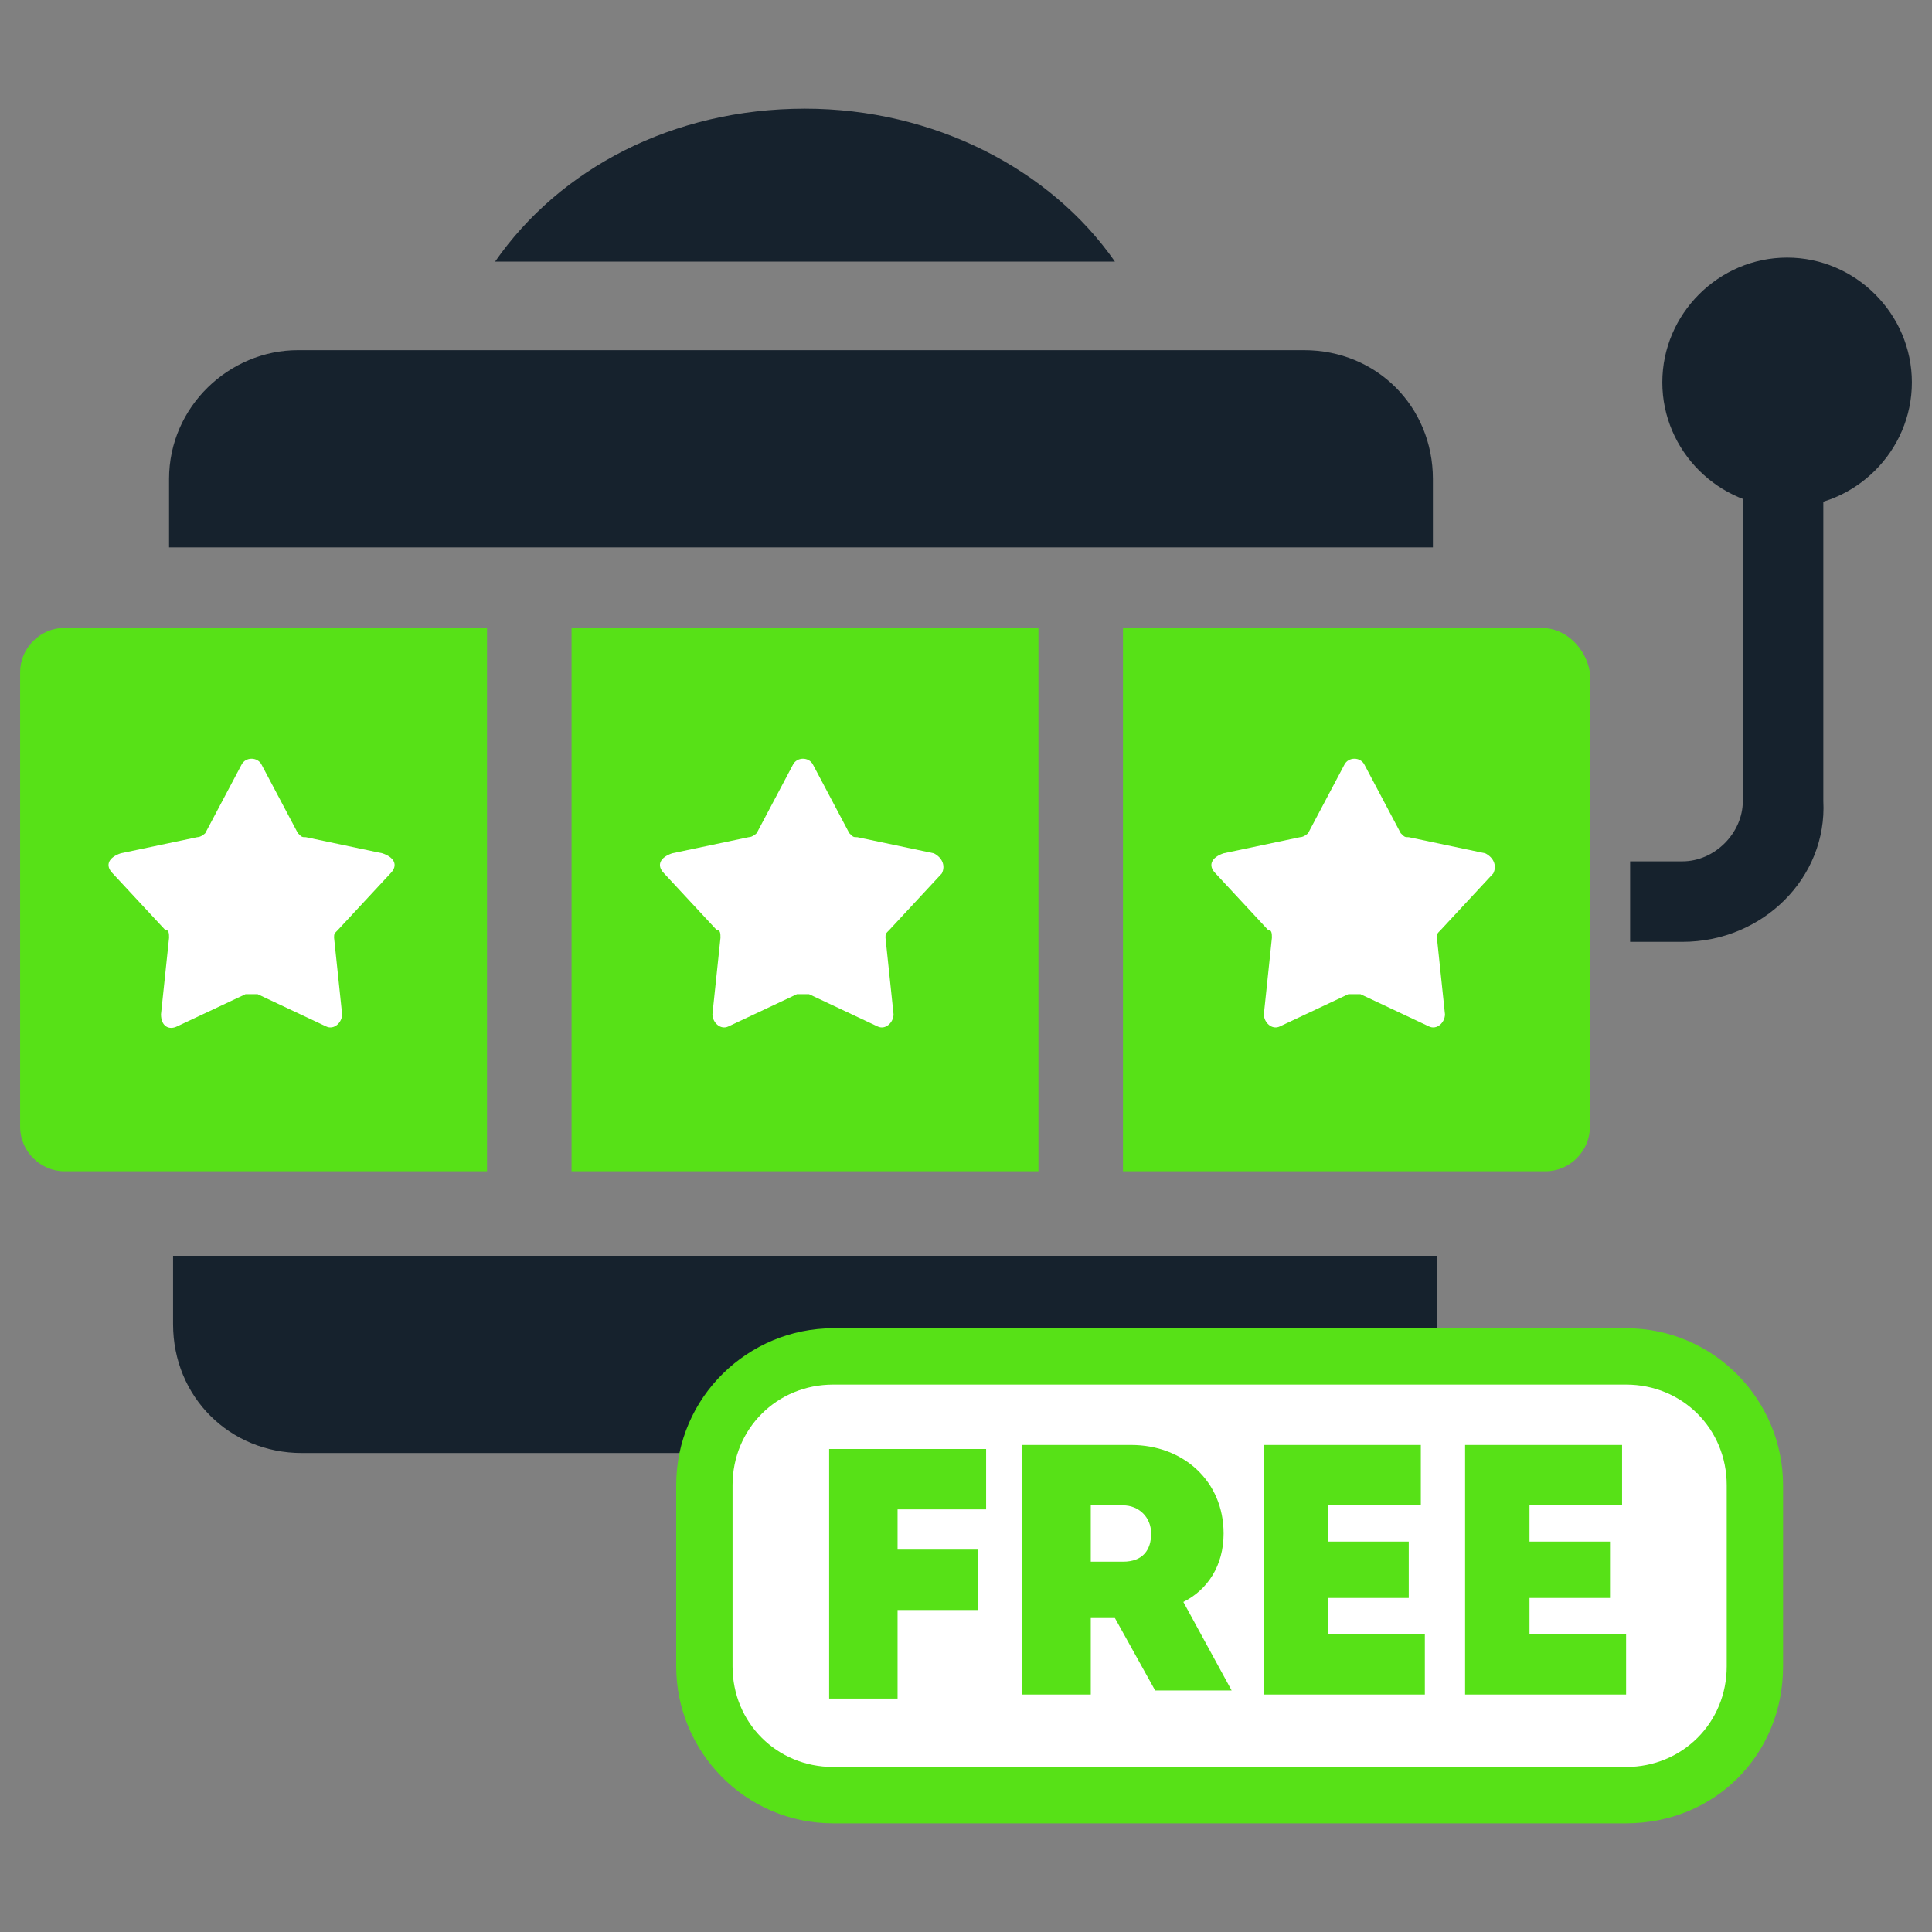
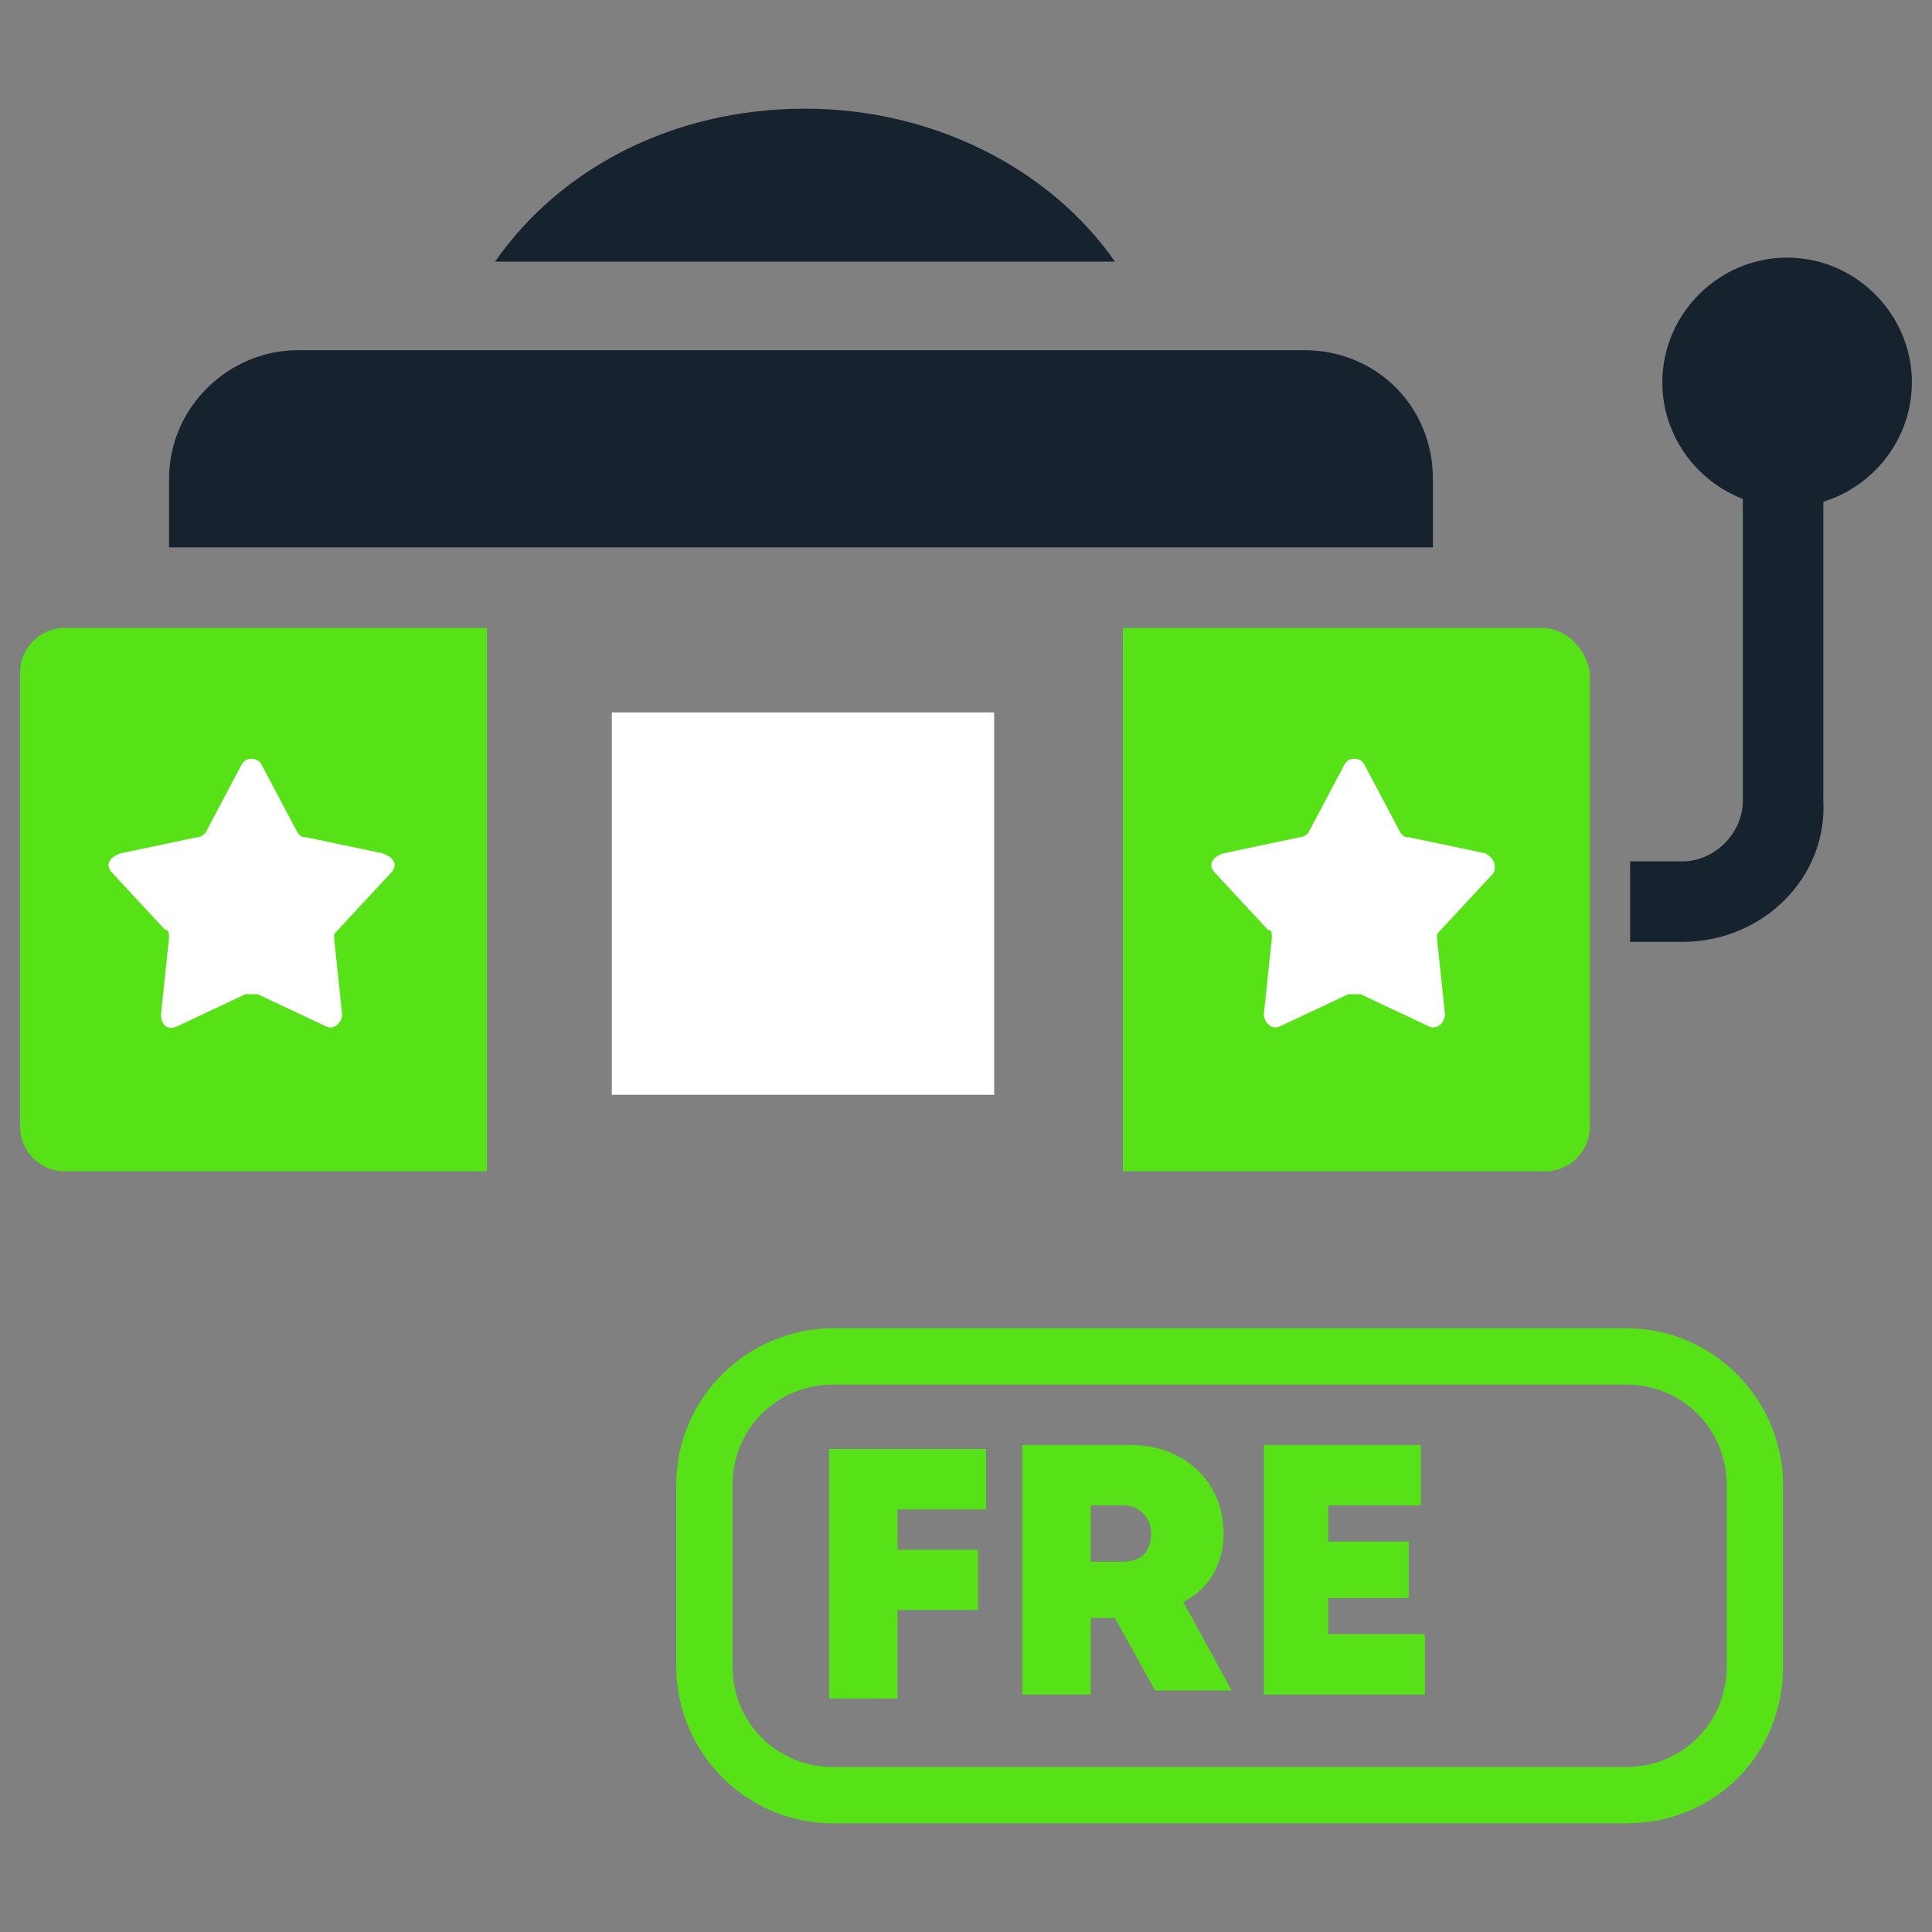
<svg xmlns="http://www.w3.org/2000/svg" version="1.1" id="Layer_1" x="0px" y="0px" width="48px" height="48px" viewBox="0 0 48 48" style="enable-background:new 0 0 48 48;" xml:space="preserve">
  <rect x="0" y="0" width="48" height="48" fill="#808080" stroke="none" />
  <style type="text/css">
	.st0{fill:#FFFFFF;}
	.st1{fill:#57E117;}
	.st2{fill:#16222D;}
</style>
  <g>
    <g>
      <rect x="1.8" y="17.7" class="st0" width="9.5" height="9.5" />
      <rect x="15.2" y="17.7" class="st0" width="9.5" height="9.5" />
      <rect x="28.9" y="17.7" class="st0" width="9.5" height="9.5" />
      <g>
        <g>
          <path class="st1" d="M38.3,15.6H27.9v13.5h10.5c0.6,0,1.1-0.5,1.1-1.1V16.7C39.4,16.1,38.9,15.6,38.3,15.6z M37.1,21.7l-1.3,1.4      c-0.1,0.1-0.1,0.1-0.1,0.2l0.2,1.9c0,0.2-0.2,0.4-0.4,0.3l-1.7-0.8c-0.1,0-0.2,0-0.3,0l-1.7,0.8c-0.2,0.1-0.4-0.1-0.4-0.3      l0.2-1.9c0-0.1,0-0.2-0.1-0.2l-1.3-1.4c-0.2-0.2-0.1-0.4,0.2-0.5l1.9-0.4c0.1,0,0.2-0.1,0.2-0.1l0.9-1.7c0.1-0.2,0.4-0.2,0.5,0      l0.9,1.7c0.1,0.1,0.1,0.1,0.2,0.1l1.9,0.4C37.1,21.3,37.2,21.5,37.1,21.7z" />
-           <path class="st1" d="M14.2,15.6v13.5h11.6V15.6H14.2z M23.4,21.7l-1.3,1.4C22,23.2,22,23.2,22,23.3l0.2,1.9      c0,0.2-0.2,0.4-0.4,0.3l-1.7-0.8c-0.1,0-0.2,0-0.3,0l-1.7,0.8c-0.2,0.1-0.4-0.1-0.4-0.3l0.2-1.9c0-0.1,0-0.2-0.1-0.2l-1.3-1.4      c-0.2-0.2-0.1-0.4,0.2-0.5l1.9-0.4c0.1,0,0.2-0.1,0.2-0.1l0.9-1.7c0.1-0.2,0.4-0.2,0.5,0l0.9,1.7c0.1,0.1,0.1,0.1,0.2,0.1      l1.9,0.4C23.4,21.3,23.5,21.5,23.4,21.7z" />
          <path class="st1" d="M1.6,15.6c-0.6,0-1.1,0.5-1.1,1.1V28c0,0.6,0.5,1.1,1.1,1.1h10.5V15.6H1.6z M9.7,21.7l-1.3,1.4      c-0.1,0.1-0.1,0.1-0.1,0.2l0.2,1.9c0,0.2-0.2,0.4-0.4,0.3l-1.7-0.8c-0.1,0-0.2,0-0.3,0l-1.7,0.8C4.2,25.6,4,25.5,4,25.2l0.2-1.9      c0-0.1,0-0.2-0.1-0.2l-1.3-1.4c-0.2-0.2-0.1-0.4,0.2-0.5l1.9-0.4c0.1,0,0.2-0.1,0.2-0.1L6,19c0.1-0.2,0.4-0.2,0.5,0l0.9,1.7      c0.1,0.1,0.1,0.1,0.2,0.1l1.9,0.4C9.8,21.3,9.9,21.5,9.7,21.7z" />
        </g>
      </g>
      <g>
        <path class="st2" d="M20,2.7c3.2,0,6.1,1.5,7.7,3.8H12.3C13.9,4.2,16.7,2.7,20,2.7z" />
        <path class="st2" d="M4.2,11.9c0-1.8,1.5-3.2,3.2-3.2h25c1.8,0,3.2,1.4,3.2,3.2v1.7H4.2V11.9z" />
-         <path class="st2" d="M35.7,32.9c0,1.8-1.5,3.2-3.2,3.2h-25c-1.8,0-3.2-1.4-3.2-3.2v-1.7h31.4V32.9z" />
        <path class="st2" d="M44.4,12.6c-1.7,0-3.1-1.4-3.1-3.1c0-1.7,1.4-3.1,3.1-3.1c1.7,0,3.1,1.4,3.1,3.1     C47.5,11.2,46.1,12.6,44.4,12.6z" />
        <path class="st2" d="M41.8,23.4h-1.3v-2h1.3c0.8,0,1.5-0.7,1.5-1.5v-9.7h2v9.7C45.4,21.8,43.8,23.4,41.8,23.4z" />
      </g>
    </g>
    <g>
-       <path class="st0" d="M40.4,44.6H20.7c-1.8,0-3.2-1.4-3.2-3.2v-4.5c0-1.8,1.4-3.2,3.2-3.2h19.7c1.8,0,3.2,1.4,3.2,3.2v4.5    C43.6,43.2,42.2,44.6,40.4,44.6z" />
      <path class="st1" d="M40.4,45.3H20.7c-2.2,0-3.9-1.8-3.9-3.9v-4.5c0-2.2,1.8-3.9,3.9-3.9h19.7c2.2,0,3.9,1.8,3.9,3.9v4.5    C44.3,43.6,42.6,45.3,40.4,45.3z M20.7,34.4c-1.4,0-2.5,1.1-2.5,2.5v4.5c0,1.4,1.1,2.5,2.5,2.5h19.7c1.4,0,2.5-1.1,2.5-2.5v-4.5    c0-1.4-1.1-2.5-2.5-2.5H20.7z" />
    </g>
    <g>
      <path class="st1" d="M22.3,37.5v1h2v1.5h-2v2.2h-1.7v-6.2h3.9v1.5L22.3,37.5L22.3,37.5z" />
      <path class="st1" d="M27.7,40.2h-0.6v1.9h-1.7v-6.2h2.7c1.3,0,2.3,0.9,2.3,2.2c0,0.8-0.4,1.4-1,1.7l1.2,2.2h-1.9L27.7,40.2z     M27.1,38.8h0.8c0.5,0,0.7-0.3,0.7-0.7c0-0.4-0.3-0.7-0.7-0.7h-0.8V38.8z" />
      <path class="st1" d="M35.4,40.6v1.5h-4v-6.2h3.9v1.5H33v0.9h2v1.4h-2v0.9L35.4,40.6L35.4,40.6z" />
-       <path class="st1" d="M40.4,40.6v1.5h-4v-6.2h3.9v1.5H38v0.9h2v1.4h-2v0.9L40.4,40.6L40.4,40.6z" />
    </g>
  </g>
</svg>